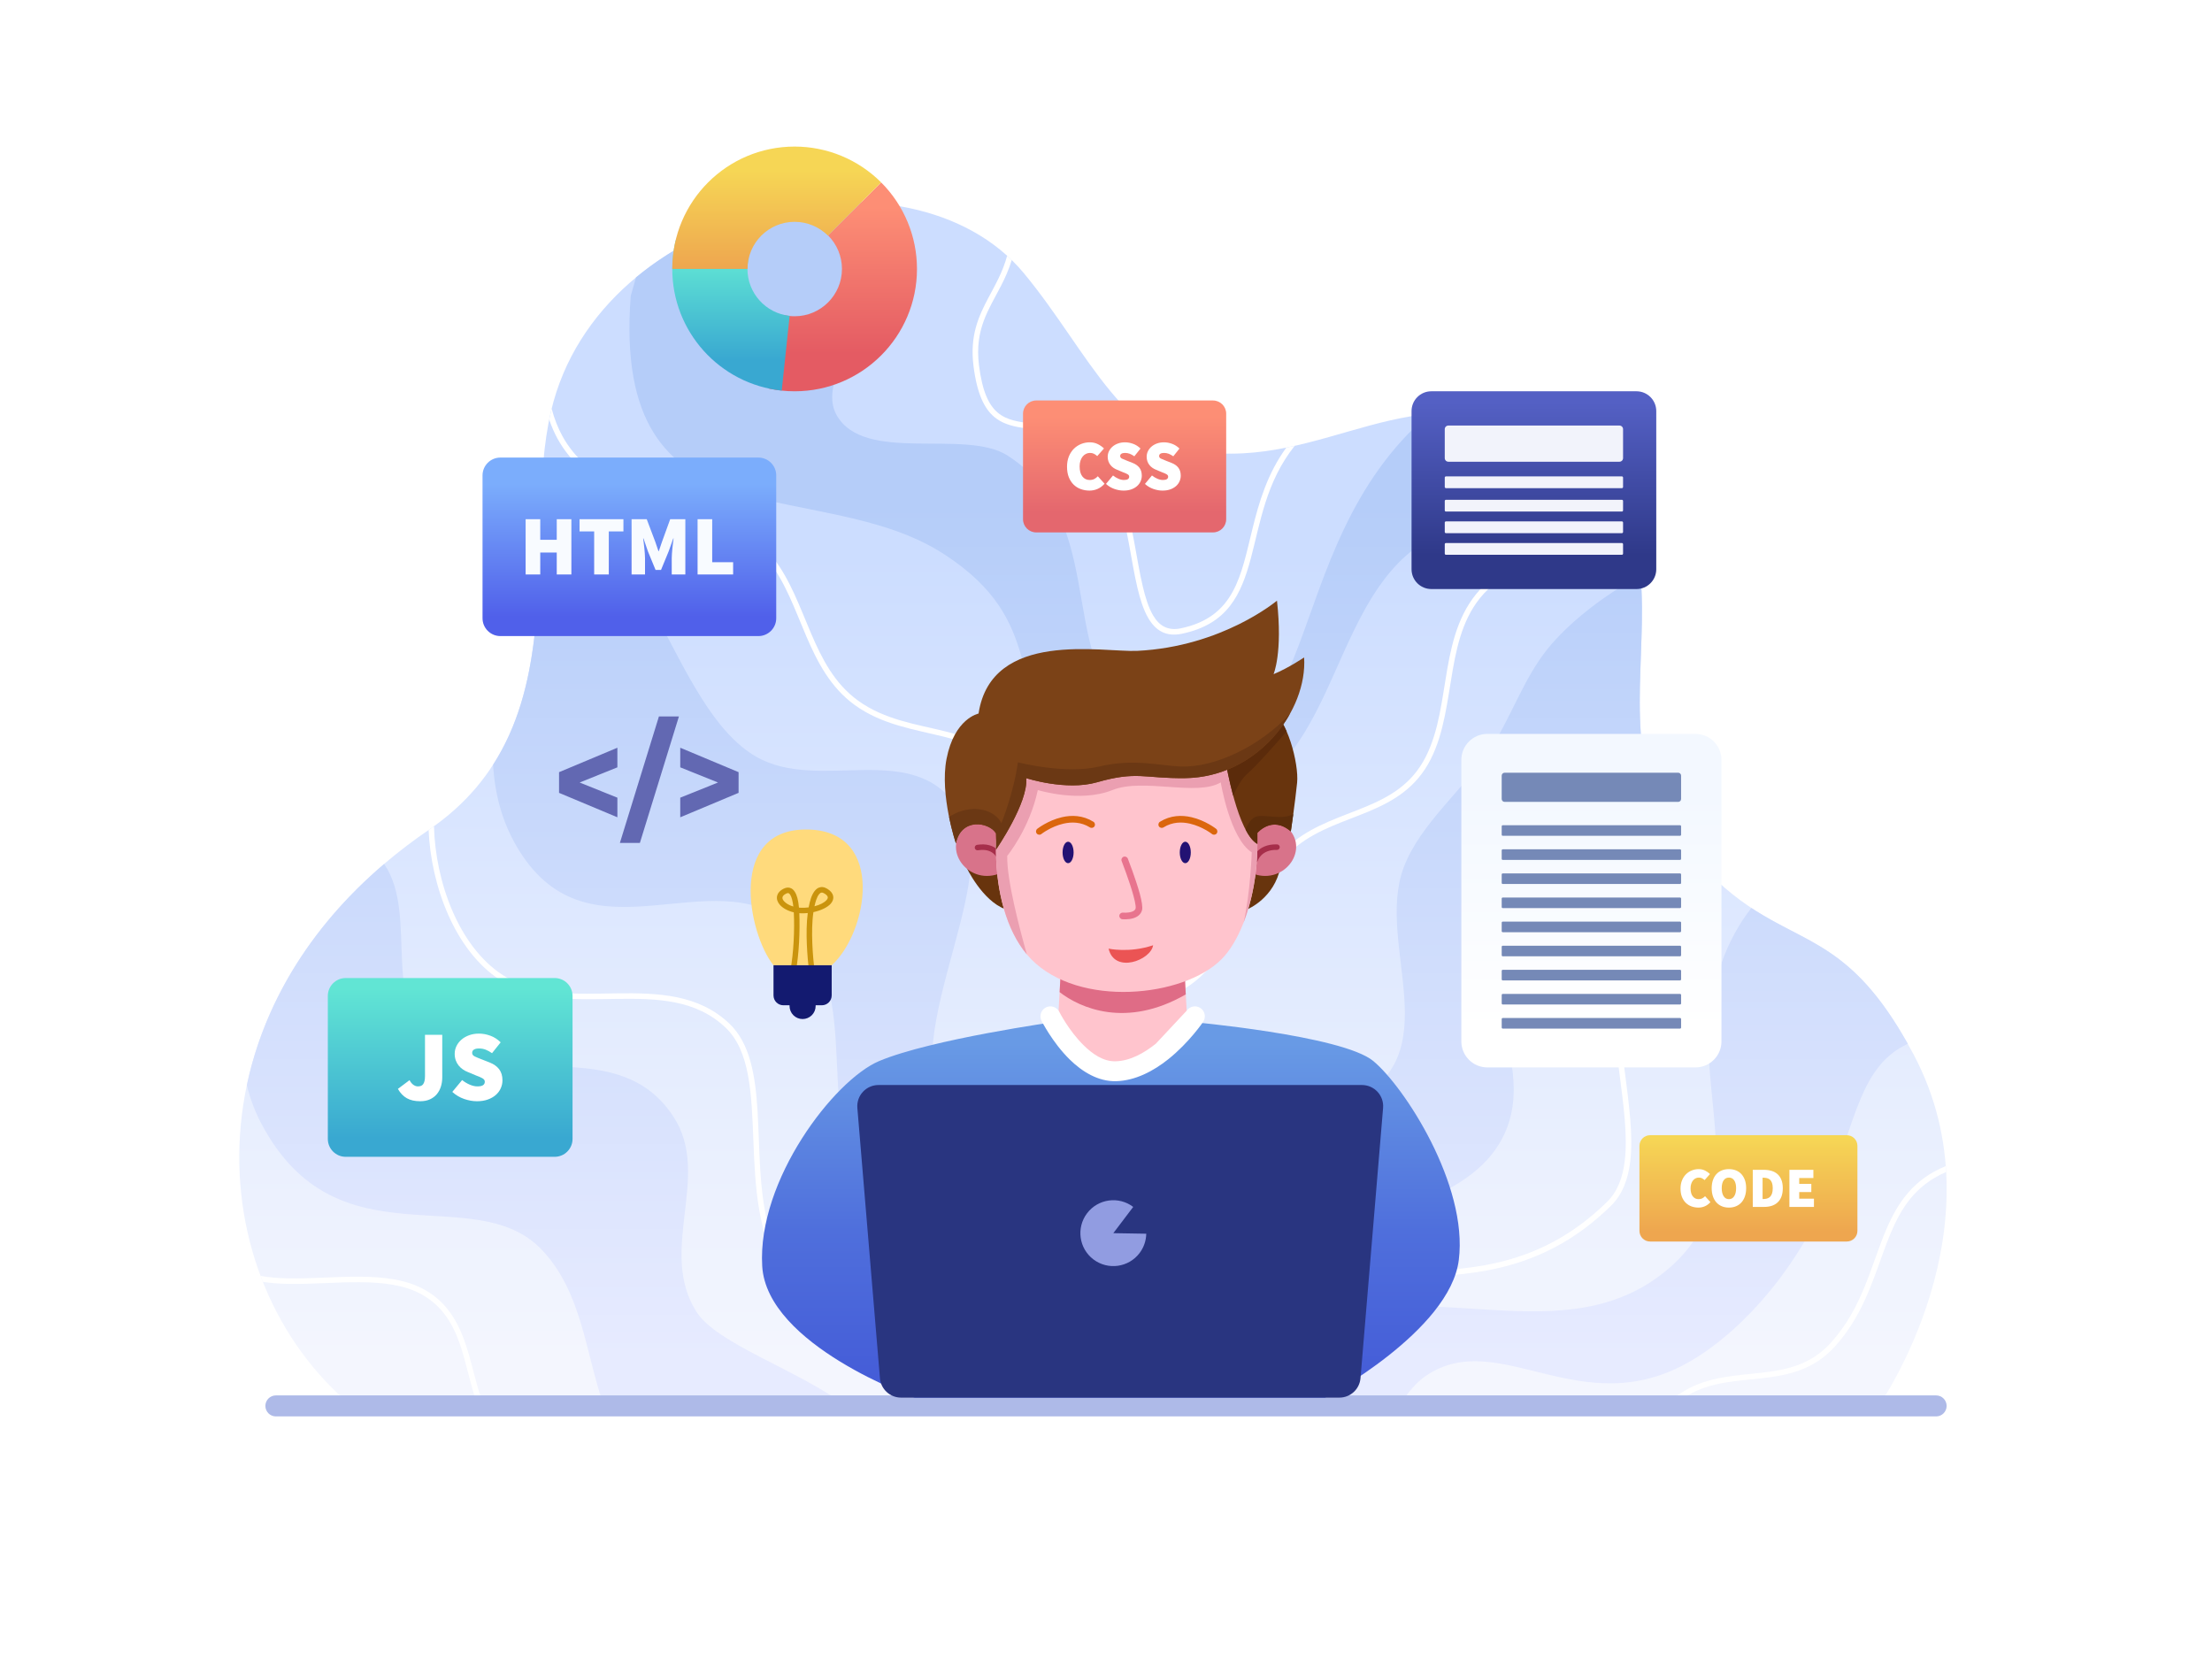
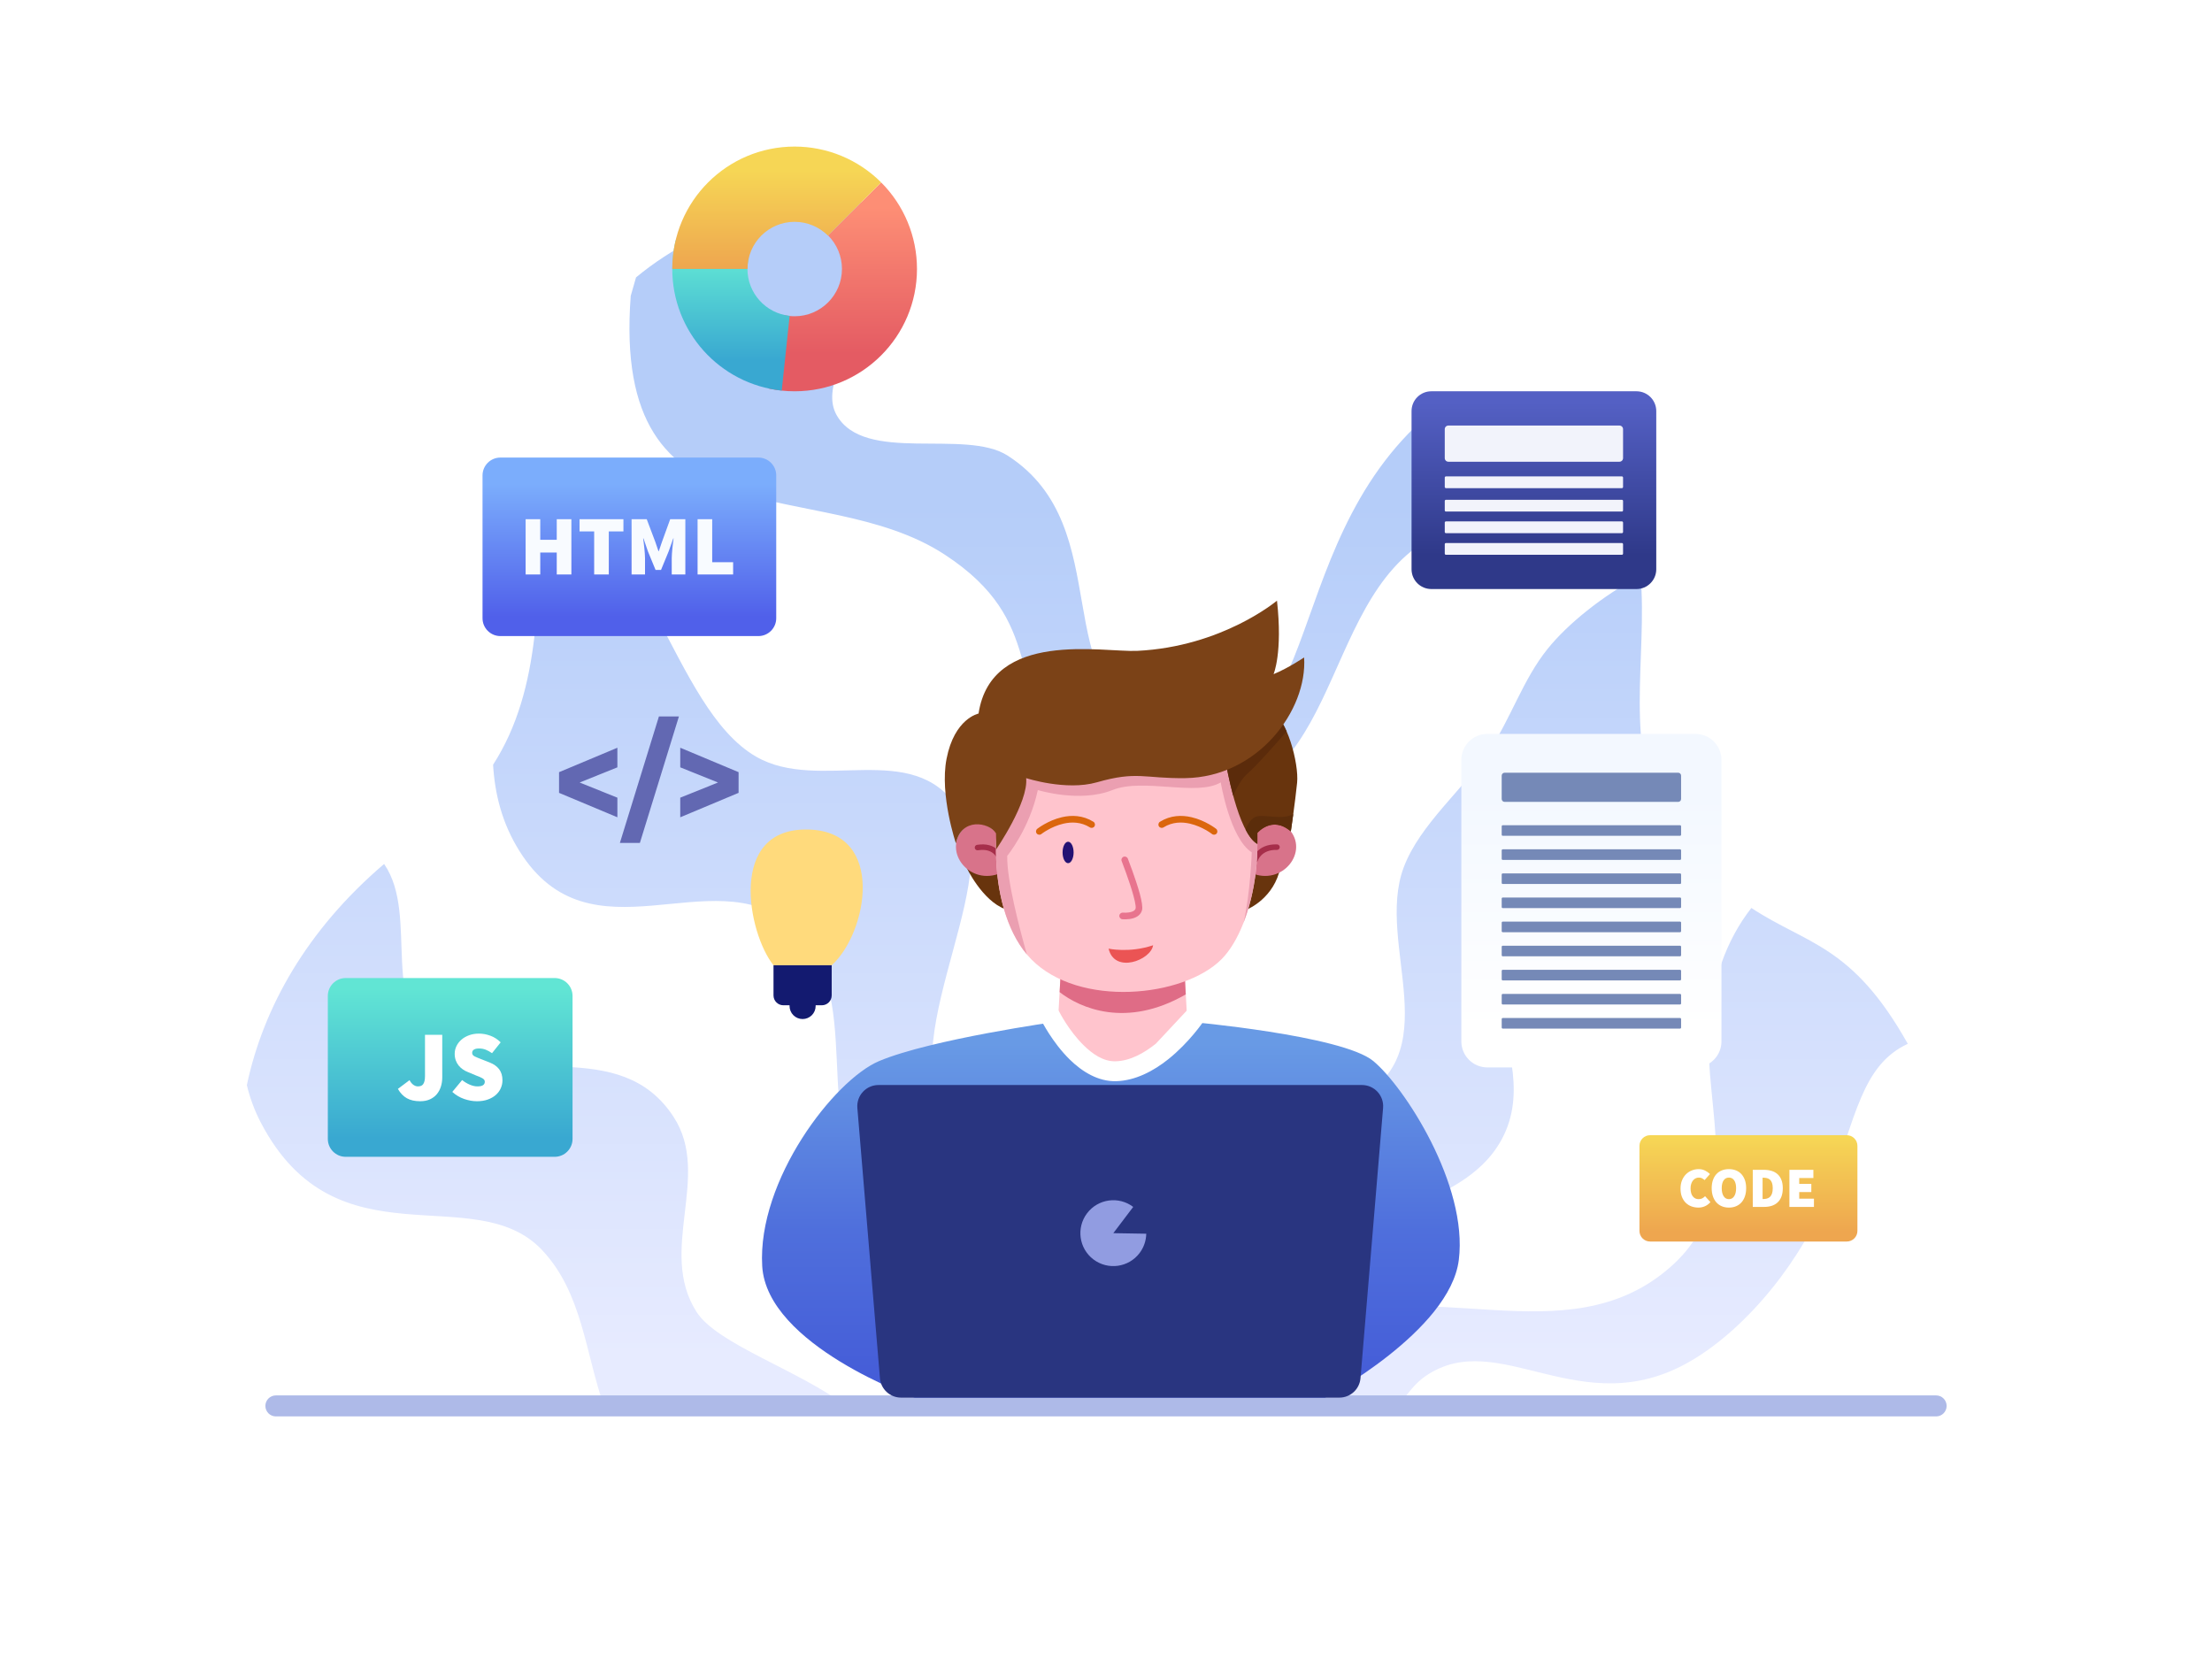
<svg xmlns="http://www.w3.org/2000/svg" xmlns:ns1="http://www.serif.com/" width="100%" height="100%" viewBox="0 0 4000 3000" version="1.1" xml:space="preserve" style="fill-rule:evenodd;clip-rule:evenodd;stroke-linejoin:round;stroke-miterlimit:2;">
  <rect x="0" y="0" width="4000" height="3000" fill="#808080" stroke="none" />
  <rect id="Coding-For-Kids-2" ns1:id="Coding For Kids 2" x="0" y="0" width="4000" height="3000" style="fill:none;" />
  <g id="Coding-For-Kids-21" ns1:id="Coding For Kids 2">
    <rect x="0" y="0" width="4000" height="3000" style="fill:white;" />
    <g id="Back">
-       <path d="M636.15,2542.33l2761.15,0c-0,0 227.987,-325.297 62.83,-636.046c-149.123,-280.579 -254.492,-158.881 -436.412,-406.286c-146.155,-198.767 58.555,-524.13 -178.18,-680.1c-258.017,-169.99 -411.856,10.587 -640.311,0c-172.398,-7.988 -233.993,-181.395 -353.793,-325.915c-204.475,-246.67 -766.679,-125.403 -854.892,249.218c-54.628,231.992 51.091,571.494 -220.227,756.797c-451.964,308.678 -414.082,814.841 -140.165,1042.33Z" style="fill:url(#_Linear1);" />
      <path d="M471.173,2307.24c1.345,3.593 2.73,7.188 4.149,10.765c14.566,2.309 30.017,3.373 46.033,3.68c41.157,0.789 86.073,-3.297 128.772,-3.036c41.771,0.256 81.405,4.612 112.996,22.4c60.236,33.92 71.356,96.962 87.336,156.556c4.099,15.287 8.492,30.358 13.981,44.728l10.708,0c-6.04,-15.12 -10.685,-31.112 -15.031,-47.318c-16.663,-62.142 -29.275,-127.309 -92.088,-162.679c-32.962,-18.561 -74.255,-23.42 -117.841,-23.687c-42.656,-0.26 -87.526,3.826 -128.641,3.038c-17.661,-0.338 -34.626,-1.548 -50.374,-4.447Zm313.609,-813.159c-2.758,1.974 -5.591,3.956 -8.467,5.92l-1.269,0.868c4.326,101.103 47.626,218.09 128.553,270.678c61.173,39.751 137.167,35.765 211.785,34.76c72.28,-0.973 143.284,0.861 196.99,52.256c21.945,21.001 33.455,50.443 40.026,84.741c6.742,35.183 8.24,75.423 9.866,117.182c3.31,84.994 7.334,176.118 54.887,244.736c38.955,56.212 94.233,73.121 151.305,85.707c55.059,12.142 111.807,20.103 155.77,58.599c23.157,20.276 41.835,55.282 61.208,92.805l11.069,0c-20.962,-40.372 -40.886,-78.61 -65.689,-100.329c-45.269,-39.638 -103.511,-48.338 -160.205,-60.841c-54.681,-12.059 -107.916,-27.779 -145.239,-81.637c-55.923,-80.696 -49.645,-193.313 -55.375,-289.002c-3.94,-65.797 -13.656,-123.727 -50.71,-159.186c-55.689,-53.293 -129.088,-56.039 -204.038,-55.03c-72.612,0.978 -146.673,5.537 -206.201,-33.146c-80.183,-52.105 -121.779,-169.583 -124.266,-269.081Zm2300.84,79.873c-46.552,23.252 -88.361,58.22 -122.272,97.731c-29.114,33.922 -41.087,76.714 -44.071,123.46c-2.932,45.918 2.804,95.676 8.998,144.35c7.327,57.585 15.332,113.629 9.784,159.759c-3.58,29.769 -12.814,55.333 -32.035,74.164c-114.303,111.979 -236.398,123.402 -353.913,125.565c-119.764,2.204 -234.845,-4.83 -332.942,70.755c-56.354,43.423 -77.148,110.255 -100.099,172.595l10.63,0c21.731,-59.7 41.812,-123.249 95.573,-164.673c96.304,-74.205 209.447,-66.515 327.022,-68.679c119.823,-2.205 244.179,-14.241 360.727,-128.42c20.797,-20.374 31.092,-47.903 34.966,-80.113c5.632,-46.837 -2.353,-103.748 -9.793,-162.215c-6.112,-48.035 -11.832,-97.136 -8.939,-142.451c2.841,-44.486 13.974,-85.302 41.68,-117.584c33.763,-39.338 75.527,-74.149 122.069,-96.775c-2.445,-2.425 -4.908,-4.916 -7.385,-7.469Zm432.949,534.726c-58.184,23.775 -86.273,65.178 -107.218,113.696c-27.747,64.27 -42.368,141.544 -100.699,205.862c-36.393,40.127 -80.272,48.952 -125.405,54.105c-46.976,5.364 -95.308,6.878 -138.786,32.485c-14.738,8.68 -27.419,17.884 -38.503,27.505l15.741,0c8.355,-6.537 17.577,-12.846 27.837,-18.888c42.216,-24.864 89.232,-25.958 134.846,-31.166c47.457,-5.419 93.41,-15.129 131.677,-57.323c47.478,-52.351 66.721,-113.024 86.927,-168.703c17.666,-48.681 35.992,-93.5 76.196,-124.711c10.94,-8.493 23.497,-15.966 38.092,-22.242c-0.2,-3.529 -0.435,-7.07 -0.705,-10.62Zm-2521,-1369.74c-0.351,1.424 -0.693,2.844 -1.028,4.267c-1.213,5.15 -2.347,10.354 -3.412,15.633c4.223,12.379 9.231,23.755 14.978,34.265c23.093,42.233 58.114,70.592 102.33,93.241c43.48,22.272 95.926,39.025 154.538,58.381c46.957,15.506 92.981,28.826 124.893,69.565c30.597,39.06 47.503,87.931 67.507,134.746c20.531,48.048 44.296,93.929 88.086,125.737c49.74,36.13 108.277,44.165 163.304,57.918c53.18,13.292 103.034,32.086 137.301,89.778c40.691,68.509 29.392,150.987 30.204,221.651c0.508,44.106 5.709,83.732 29.273,113.254c15.85,19.859 39.989,35.286 76.826,44.291c60.201,14.716 105.134,11.001 140.707,-4.2c35.63,-15.227 61.952,-42.043 84.726,-74c44.195,-62.016 74.744,-143.773 137.815,-193.674c38.878,-30.761 85.752,-44.073 129.189,-62.3c44.9,-18.841 86.184,-42.794 112.363,-94.49c24.53,-48.438 30.08,-105.976 39.821,-161.534c9.471,-54.021 22.918,-106.182 63.514,-145.471c45.641,-44.171 105.291,-54.929 167.116,-60.712c34.202,-3.2 69.073,-4.879 102.759,-9.484c-0.632,-3.273 -1.302,-6.513 -2.016,-9.736c-33.32,4.52 -67.837,6.097 -101.675,9.263c-64.122,5.998 -125.801,17.671 -173.138,63.484c-42.172,40.813 -56.571,94.811 -66.41,150.929c-9.569,54.579 -14.795,111.159 -38.892,158.743c-24.951,49.269 -64.519,71.83 -107.312,89.787c-44.255,18.57 -91.913,32.339 -131.523,63.678c-51.226,40.53 -81.555,101.587 -114.558,156.662c-28.836,48.121 -59.675,91.663 -109.788,111.33c-33.324,13.079 -75.105,15.509 -130.323,2.011c-34.159,-8.35 -56.688,-22.4 -71.386,-40.815c-22.259,-27.889 -26.609,-65.465 -27.088,-107.131c-0.832,-72.287 10.019,-156.561 -31.607,-226.643c-35.871,-60.393 -87.803,-80.458 -143.473,-94.372c-53.823,-13.452 -111.2,-20.968 -159.852,-56.308c-42.275,-30.707 -64.947,-75.19 -84.767,-121.576c-20.348,-47.619 -37.707,-97.251 -68.83,-136.982c-33.198,-42.381 -80.782,-56.764 -129.63,-72.895c-58.065,-19.175 -110.041,-35.722 -153.115,-57.785c-42.338,-21.687 -76.002,-48.699 -98.115,-89.139c-7.982,-14.598 -14.458,-30.932 -19.312,-49.367Zm823.657,-276.486c-7.83,29.215 -21.219,52.179 -33.49,75.28c-18.343,34.529 -34.213,69.37 -27.327,124.137c6.373,50.686 19.769,77.229 37.628,92.147c12.123,10.127 26.402,15.017 42.386,18.156c37.144,7.296 84.045,4.715 132.746,46.243c23.713,20.221 38.68,50.405 49.416,84.179c16.519,51.964 22.956,112.389 34.1,159.719c5.093,21.627 11.189,40.577 19.516,54.942c13.33,22.999 32.195,34.831 61.283,28.711c82.399,-17.335 106.935,-70.677 124.612,-137.023c16.744,-62.844 27.199,-137.694 79.109,-202.705c-5.039,1.128 -10.084,2.206 -15.154,3.229c-34.332,47.051 -49.241,98.44 -61.169,146.669c-20.91,84.547 -31.671,159.472 -129.457,180.044c-24.05,5.06 -39.551,-4.925 -50.573,-23.939c-7.908,-13.644 -13.596,-31.679 -18.433,-52.22c-11.197,-47.551 -17.708,-108.25 -34.304,-160.456c-11.34,-35.674 -27.411,-67.401 -52.458,-88.759c-40.59,-34.612 -79.868,-40.117 -113.788,-44.776c-23.841,-3.275 -44.918,-5.903 -61.421,-19.689c-16.554,-13.827 -28.21,-38.738 -34.117,-85.72c-8.241,-65.544 17.986,-101.171 39.821,-143.793c7.348,-14.342 14.256,-29.438 19.365,-46.586c-2.717,-2.648 -5.481,-5.244 -8.291,-7.79Z" style="fill:white;" />
      <path d="M694.586,1562.34c-139.741,119.176 -218.578,259.823 -248.208,399.944c5.597,23.241 13.902,45.949 25.281,67.745c136.944,262.321 386.253,100.843 508.554,230.462c72.712,77.063 78.214,185.821 111.816,281.842l437.932,0c-85.473,-64.552 -232.781,-111.583 -270.168,-169.68c-71.404,-110.957 27.584,-246.084 -41.569,-352.713c-96.6,-148.952 -287.677,-51.616 -418.897,-124.665c-118.574,-66.008 -39.224,-238.244 -104.741,-332.935Zm2472.47,79.548c100.764,66.495 182.225,66.209 282.85,245.658c-83.094,38.791 -93.658,130.515 -145.607,271.48c-41.68,113.098 -142.04,241.266 -247.607,302.511c-198.503,115.164 -346.321,-64.366 -479.093,26.997c-16.981,11.684 -32.579,30.631 -47.482,53.799l-288.665,0c33.533,-63.091 80.127,-117.396 122.923,-139.896c206.468,-108.548 466.681,56.012 656.473,-111.462c136.095,-120.092 60.893,-280.836 69.395,-433.229c4.584,-82.173 31.495,-158.208 76.813,-215.858Zm-2189.03,-732.057c-5.948,158.426 2.81,334.413 -86.386,473.075c3.261,54.07 16.554,106.342 47.725,156.084c128.631,205.267 347.295,13.554 489.604,132.924c146.243,122.671 26.779,363.007 153.953,492.093c43.105,43.753 98.215,67.055 159.318,71.279c129.253,8.937 224.246,-78.443 349.558,-83.824c126.744,-5.443 225.361,73.789 357.148,53.136c84.986,-13.319 199.986,-50.037 253.273,-123.171c116.032,-159.251 -104.685,-353.744 31.115,-502.183c83.6,-91.38 178.257,-86.293 280.11,-94.324c-79.442,-125.999 -33.638,-297.102 -46.888,-444.432c-69.931,37.826 -131.838,87.943 -168.119,133.04c-44.409,55.199 -66.224,125.179 -105.362,183.983c-45.825,68.851 -125.746,133.337 -154.792,211.159c-52.467,140.575 87.541,341.607 -97.036,425.813c-160.102,73.04 -231.897,-54.209 -380.309,-29.913c-102.963,16.856 -180.737,136.76 -294.64,88.951c-193.76,-81.329 27.187,-406.026 -15.874,-550.035c-4.483,-14.994 -10.445,-29.651 -19.026,-42.784c-81.292,-124.41 -249.475,-26.786 -363.63,-92.139c-154.868,-88.66 -196.552,-436.259 -389.742,-458.732Zm172.112,-408.183l-9.557,33.304c-35.374,464.222 339.086,318.48 567.759,467.946c186.168,121.684 108.622,241.779 222.609,371.445c43.843,49.873 111.658,72.879 176.24,78.146c327.829,26.736 267.215,-363.374 481.295,-480.163c104.509,-57.014 244.995,-8.505 347.883,-50.868c-18.59,-38.35 -47.219,-72.827 -90.825,-101.557c-98.846,-65.123 -182.403,-78.795 -260.718,-71.475c-288.15,244.781 -177.775,679.257 -489.642,568.061c-207.201,-73.877 -70.391,-361.752 -272.724,-492.431c-77.215,-49.871 -260.608,15.857 -310.063,-74.346c-49.556,-90.388 166.285,-277.073 96.962,-379.532c-153.896,-21.092 -332.527,26.254 -459.219,131.47Z" style="fill:url(#_Linear2);" />
      <path d="M3520.12,2542.33c0,-10.481 -8.509,-18.99 -18.99,-18.99l-3002.25,-0c-10.481,-0 -18.99,8.509 -18.99,18.99c-0,10.481 8.509,18.991 18.99,18.991l3002.25,-0c10.481,-0 18.99,-8.51 18.99,-18.991Z" style="fill:rgb(174,186,232);" />
    </g>
    <g id="Front">
      <g>
        <g>
          <path d="M1747.17,1567.55c0,0 28.644,61.249 70.696,76.485l438.191,0c-0,0 48.545,-19.583 59.515,-76.485l-568.402,0Z" style="fill:rgb(104,52,13);" />
          <path d="M1921.23,1702l-12.02,216.668c80.584,45.682 161.168,45.682 241.752,-0l-12.02,-216.668l-217.712,-0Z" style="fill:rgb(255,196,205);" />
          <path d="M2144.28,1798.19l-5.336,-96.187l-217.712,-0l-5.107,92.057c36.637,28.522 120.253,66.317 228.155,4.13Z" style="fill:rgb(223,108,134);" />
          <path d="M1810.42,1519.1c-11.293,-24.902 -47.468,-42.364 -68.426,-20.034c-38.058,40.547 11.796,104.23 68.426,79.278l-0,-59.244Z" style="fill:rgb(216,115,138);" />
          <path d="M2262.13,1519.1c11.292,-24.902 47.468,-42.364 68.426,-20.034c38.057,40.547 -11.796,104.23 -68.426,79.278l0,-59.244Z" style="fill:rgb(216,115,138);" />
          <path d="M1815.38,1558.61c-0,-0.002 -1.598,-13.624 -12.657,-23.007c-7.155,-6.07 -18.319,-10.589 -35.848,-7.893c-2.728,0.419 -4.602,2.974 -4.182,5.701c0.419,2.728 2.974,4.602 5.701,4.182c13.574,-2.087 22.319,0.935 27.86,5.636c7.983,6.773 9.197,16.573 9.197,16.573c0.329,2.74 2.82,4.697 5.56,4.368c2.74,-0.328 4.698,-2.82 4.369,-5.56Zm0,0c0,0 0,0 0,0Z" style="fill:rgb(166,46,74);" />
          <path d="M2274.55,1556.25c-0,0 6.168,-20.189 34.487,-19.332c2.759,0.083 5.066,-2.089 5.149,-4.847c0.084,-2.758 -2.088,-5.065 -4.846,-5.149c-37.089,-1.121 -44.416,26.617 -44.416,26.617c-0.748,2.656 0.801,5.42 3.457,6.168c2.657,0.748 5.421,-0.801 6.169,-3.457Z" style="fill:rgb(166,46,74);" />
          <path d="M1838.87,1383.59c-51.968,69.411 -56.562,267.011 25.988,351.089c86.346,87.945 275.231,69.026 343.956,0c61.782,-62.051 91.987,-238.187 33.632,-351.089c-42.278,-81.796 -330.198,-98.006 -403.576,-0Z" style="fill:rgb(255,196,205);" />
          <path d="M1856.95,1725.98c-12.811,-45.068 -36.602,-135.043 -35.568,-178.322c0,-0 40.465,-49.041 55.3,-118.979c0,0 76.401,23.556 134.93,0c55.763,-22.443 152.478,11.925 195.882,-13.846c-0,-0 16.502,101.049 56.063,126.481c-0,-0 -2.504,74.809 -14.783,127.076c31.438,-81 37.227,-200.519 -6.335,-284.8c-42.278,-81.796 -330.198,-98.006 -403.576,-0c-50.248,67.114 -56.206,254.07 18.087,342.39Z" style="fill:rgb(235,159,177);" />
          <path d="M2217.16,1381.19c-0,0 20.927,125.22 56.57,144.899l0,-19.88c0,-0 26.5,-32.071 60.491,-2.731c0,-0 7.899,-53.381 11.374,-88.043c3.476,-34.662 -18.785,-119.081 -47.856,-129.144c-29.072,-10.063 -80.579,94.899 -80.579,94.899Z" style="fill:rgb(104,52,13);" />
          <path d="M2269.77,1299.96c-25.835,26.68 -52.603,81.228 -52.603,81.228c-0,0 4.495,26.901 12.87,57.728c5.103,-11.945 14.492,-30.68 26.672,-40.799c13.791,-11.456 51.069,-53.712 69.977,-75.442c-2.556,-5.828 -5.313,-11.256 -8.239,-16.069c-14.39,-2.135 -33.924,-4.929 -48.677,-6.646Z" style="fill:rgb(91,43,11);" />
          <path d="M2338.64,1472.25c-2.421,17.775 -4.411,31.222 -4.411,31.222c-33.991,-29.34 -60.491,2.731 -60.491,2.731l0,19.88c-7.859,-4.339 -15.003,-13.81 -21.368,-25.946c3.994,-10.029 10.878,-22.036 21.368,-24.011c16.4,-3.089 44.715,6.743 64.902,-3.876Z" style="fill:rgb(91,45,11);" />
          <path d="M1801.09,1536.38c0,0 58.927,-85.453 54.544,-129.284c0,0 72.091,23.545 128.02,7.526c73.123,-20.944 85.322,-6.528 159.77,-7.526c130.961,-1.755 221.126,-122.551 214.836,-218.291c0,-0 -27.75,18.938 -55.253,30.292c-0,-0 16.738,-38.53 6.177,-132.954c-0,-0 -98.619,83.335 -252.834,90.82c-61.689,2.994 -263.648,-39.247 -286.814,113.378c0,0 -43.682,8.584 -57.898,81.959c-12.664,65.371 17.018,152.88 17.018,152.88c9.601,-47.26 59.74,-38.642 72.434,-18.202c0.37,3.528 0.535,20.292 0,29.402Z" style="fill:rgb(123,66,23);" />
-           <path d="M2332.74,1290.71c-35.106,62.901 -103.437,115.232 -189.308,116.383c-74.448,0.998 -86.647,-13.418 -159.77,7.526c-55.929,16.019 -128.02,-7.526 -128.02,-7.526c4.383,43.831 -54.544,129.284 -54.544,129.284c0.535,-9.11 0.37,-25.874 0,-29.402c-12.694,-20.44 -62.833,-29.058 -72.434,18.202c-0,-0 -6.765,-19.944 -12.458,-47.904c6.497,-4.388 17.026,-10.011 31.291,-12.866c29.709,-5.946 55.32,6.692 63.195,24.306c0,0 21.702,-51.997 30.021,-110.23c0,-0 85.833,22.377 147.435,7.595c61.601,-14.781 108.441,-1.462 146.849,0c62.658,2.386 144.584,-37.561 197.743,-95.368Z" style="fill:rgb(107,56,20);" />
          <path d="M2028.32,1557.08c-0,-0 14.114,36.098 21.363,62.771c1.796,6.608 3.17,12.612 3.749,17.273c0.291,2.342 0.448,4.231 0.139,5.505c-0.9,3.709 -4.335,5.323 -7.764,6.356c-7.1,2.138 -15.138,1.335 -15.138,1.335c-3.296,-0.321 -6.233,2.094 -6.554,5.39c-0.321,3.295 2.093,6.232 5.389,6.554c0,-0 10.493,1.003 19.764,-1.789c7.49,-2.256 14,-6.915 15.965,-15.019c1.195,-4.931 -0.476,-15.898 -3.97,-28.752c-7.39,-27.191 -21.766,-63.993 -21.766,-63.993c-1.206,-3.084 -4.689,-4.609 -7.773,-3.404c-3.084,1.206 -4.61,4.688 -3.404,7.773Z" style="fill:rgb(232,116,142);" />
          <path d="M2004.69,1715.41c-0,-0 37.167,8.444 80.505,-6.083c-4.013,26.952 -69.813,52.111 -80.505,6.083Z" style="fill:rgb(235,84,84);" />
          <path d="M1883.13,1508.19c-0,-0 17.185,-13.523 39.917,-18.756c14.667,-3.376 31.739,-3.282 47.852,6.754c2.811,1.751 6.515,0.891 8.265,-1.92c1.751,-2.811 0.891,-6.514 -1.92,-8.265c-19.168,-11.939 -39.442,-12.279 -56.889,-8.263c-25.439,5.856 -44.654,21.026 -44.654,21.026c-2.601,2.05 -3.048,5.826 -0.998,8.426c2.05,2.601 5.826,3.048 8.427,0.998Z" style="fill:rgb(219,102,13);" />
          <path d="M2199.13,1498.76c0,-0 -19.214,-15.17 -44.654,-21.026c-17.447,-4.016 -37.721,-3.676 -56.888,8.263c-2.811,1.751 -3.672,5.454 -1.921,8.265c1.751,2.811 5.454,3.671 8.265,1.92c16.114,-10.036 33.185,-10.13 47.853,-6.754c22.732,5.233 39.917,18.756 39.917,18.756c2.6,2.05 6.376,1.603 8.426,-0.998c2.05,-2.6 1.603,-6.376 -0.998,-8.426Z" style="fill:rgb(219,102,13);" />
          <ellipse cx="1931.45" cy="1541.51" rx="9.976" ry="19.399" style="fill:rgb(35,18,115);" />
-           <ellipse cx="2143.37" cy="1541.51" rx="9.976" ry="19.399" style="fill:rgb(35,18,115);" />
        </g>
        <path d="M1911.01,1847.47c0,0 55.285,89.792 109.472,85.097c54.187,-4.696 128.691,-85.097 128.691,-85.097c0,0 278.02,24.7 334.165,71.203c56.146,46.502 171.555,224.075 154.652,359.684c-16.033,128.627 -241.678,248.976 -241.678,248.976l-742.413,0c-0,0 -267.237,-94.326 -275.585,-237.831c-9.023,-155.113 130.071,-336.629 211.596,-370.829c94.197,-39.517 321.1,-71.203 321.1,-71.203Z" style="fill:url(#_Linear3);" />
        <path d="M1883.39,1845.87c0.004,0.008 19.514,39.032 50.819,69.862c22.912,22.565 52.023,40.199 83.932,39.41c34.767,-0.86 67.737,-18.348 94.49,-39.718c37.863,-30.244 63.028,-67.523 63.028,-67.523c5.564,-8.23 3.399,-19.429 -4.832,-24.993c-8.23,-5.564 -19.429,-3.399 -24.993,4.831l-55.671,59.557c-20.768,16.589 -45.923,31.19 -72.912,31.857c-22.259,0.55 -41.798,-13.329 -57.781,-29.07c-27.03,-26.62 -43.881,-60.313 -43.881,-60.313c-4.443,-8.885 -15.264,-12.492 -24.149,-8.049c-8.886,4.443 -12.493,15.264 -8.05,24.149Zm0,0c0,0 0,0 0,0Z" style="fill:white;" />
        <path d="M2501.06,2003.54c0.892,-10.67 -2.726,-21.226 -9.975,-29.107c-7.249,-7.88 -17.467,-12.365 -28.175,-12.365c-157.598,0 -716.796,0 -874.394,0c-10.707,0 -20.926,4.485 -28.175,12.365c-7.249,7.881 -10.867,18.437 -9.975,29.107c8.921,106.719 32.55,389.395 40.851,488.7c1.659,19.838 18.244,35.094 38.15,35.094c139.58,0 653.112,0 792.692,0c19.907,0 36.492,-15.256 38.15,-35.094c8.301,-99.305 31.93,-381.981 40.851,-488.7Z" style="fill:rgb(41,53,128);" />
        <path d="M2049.2,2182.47c-26.222,-19.863 -63.582,-14.708 -83.445,11.514c-19.85,26.204 -14.691,63.595 11.513,83.445c26.205,19.85 63.595,14.691 83.445,-11.514c7.633,-10.076 11.862,-22.318 12.076,-34.957l-59.555,-1.008l35.966,-47.48Z" style="fill:rgb(145,156,225);" />
      </g>
      <path d="M2995.05,743.328c-0,-19.736 -16.024,-35.76 -35.76,-35.76l-371.002,-0c-19.737,-0 -35.761,16.024 -35.761,35.76l0,286.083c0,19.737 16.024,35.76 35.761,35.76l371.002,0c19.736,0 35.76,-16.023 35.76,-35.76l-0,-286.083Z" style="fill:url(#_Linear4);" />
      <path d="M2935.01,984.074c-0,-1.174 -0.953,-2.127 -2.127,-2.127l-318.181,0c-1.173,0 -2.126,0.953 -2.126,2.127l-0,17.016c-0,1.174 0.953,2.127 2.126,2.127l318.181,-0c1.174,-0 2.127,-0.953 2.127,-2.127l-0,-17.016Zm-0,-39.09c-0,-1.174 -0.953,-2.127 -2.127,-2.127l-318.181,0c-1.173,0 -2.126,0.953 -2.126,2.127l-0,17.015c-0,1.174 0.953,2.127 2.126,2.127l318.181,0c1.174,0 2.127,-0.953 2.127,-2.127l-0,-17.015Zm-0,-39.09c-0,-1.174 -0.953,-2.127 -2.127,-2.127l-318.181,-0c-1.173,-0 -2.126,0.953 -2.126,2.127l-0,17.015c-0,1.174 0.953,2.127 2.126,2.127l318.181,0c1.174,0 2.127,-0.953 2.127,-2.127l-0,-17.015Zm-0,-42.304c-0,-1.174 -0.953,-2.127 -2.127,-2.127l-318.181,0c-1.173,0 -2.126,0.953 -2.126,2.127l-0,17.016c-0,1.174 0.953,2.127 2.126,2.127l318.181,-0c1.174,-0 2.127,-0.953 2.127,-2.127l-0,-17.016Zm-0,-87.527c-0,-3.61 -2.931,-6.541 -6.541,-6.541l-309.352,0c-3.611,0 -6.541,2.931 -6.541,6.541l-0,52.328c-0,3.61 2.93,6.541 6.541,6.541l309.352,0c3.61,0 6.541,-2.931 6.541,-6.541l-0,-52.328Z" style="fill:rgb(242,243,251);" />
      <path d="M3112.95,1374.15c0,-25.961 -21.077,-47.038 -47.038,-47.038l-376.307,-0c-25.962,-0 -47.039,21.077 -47.039,47.038l0,509.05c0,25.961 21.077,47.038 47.039,47.038l376.307,0c25.961,0 47.038,-21.077 47.038,-47.038l0,-509.05Z" style="fill:url(#_Linear5);" />
      <path d="M3039.97,1842.8c-0,-1.057 -0.858,-1.915 -1.915,-1.915l-320.583,-0c-1.057,-0 -1.915,0.858 -1.915,1.915l-0,15.32c-0,1.057 0.858,1.916 1.915,1.916l320.583,-0c1.057,-0 1.915,-0.859 1.915,-1.916l-0,-15.32Zm-0,-43.579c-0,-1.057 -0.858,-1.915 -1.915,-1.915l-320.583,0c-1.057,0 -1.915,0.858 -1.915,1.915l-0,15.321c-0,1.057 0.858,1.915 1.915,1.915l320.583,-0c1.057,-0 1.915,-0.858 1.915,-1.915l-0,-15.321Zm-0,-43.578c-0,-1.057 -0.858,-1.916 -1.915,-1.916l-320.583,0c-1.057,0 -1.915,0.859 -1.915,1.916l-0,15.32c-0,1.057 0.858,1.915 1.915,1.915l320.583,0c1.057,0 1.915,-0.858 1.915,-1.915l-0,-15.32Zm-0,-43.579c-0,-1.057 -0.858,-1.915 -1.915,-1.915l-320.583,-0c-1.057,-0 -1.915,0.858 -1.915,1.915l-0,15.32c-0,1.057 0.858,1.915 1.915,1.915l320.583,0c1.057,0 1.915,-0.858 1.915,-1.915l-0,-15.32Zm-0,-43.579c-0,-1.057 -0.858,-1.915 -1.915,-1.915l-320.583,0c-1.057,0 -1.915,0.858 -1.915,1.915l-0,15.321c-0,1.057 0.858,1.915 1.915,1.915l320.583,-0c1.057,-0 1.915,-0.858 1.915,-1.915l-0,-15.321Zm-0,-43.579c-0,-1.057 -0.858,-1.915 -1.915,-1.915l-320.583,0c-1.057,0 -1.915,0.858 -1.915,1.915l-0,15.321c-0,1.057 0.858,1.915 1.915,1.915l320.583,0c1.057,0 1.915,-0.858 1.915,-1.915l-0,-15.321Zm-0,-43.578c-0,-1.057 -0.858,-1.915 -1.915,-1.915l-320.583,-0c-1.057,-0 -1.915,0.858 -1.915,1.915l-0,15.32c-0,1.057 0.858,1.915 1.915,1.915l320.583,0c1.057,0 1.915,-0.858 1.915,-1.915l-0,-15.32Zm-0,-43.579c-0,-1.057 -0.858,-1.915 -1.915,-1.915l-320.583,-0c-1.057,-0 -1.915,0.858 -1.915,1.915l-0,15.321c-0,1.057 0.858,1.915 1.915,1.915l320.583,-0c1.057,-0 1.915,-0.858 1.915,-1.915l-0,-15.321Zm-0,-43.579c-0,-1.057 -0.858,-1.915 -1.915,-1.915l-320.583,0c-1.057,0 -1.915,0.858 -1.915,1.915l-0,15.321c-0,1.057 0.858,1.915 1.915,1.915l320.583,0c1.057,0 1.915,-0.858 1.915,-1.915l-0,-15.321Zm-0,-91.576c-0,-2.912 -2.364,-5.276 -5.276,-5.276l-313.862,0c-2.911,0 -5.275,2.364 -5.275,5.276l-0,42.204c-0,2.911 2.364,5.275 5.275,5.275l313.862,0c2.912,0 5.276,-2.364 5.276,-5.275l-0,-42.204Z" style="fill:rgb(117,137,183);" />
      <path d="M1035.34,1800.93c-0,-17.842 -14.486,-32.328 -32.328,-32.328l-377.867,-0c-17.842,-0 -32.328,14.486 -32.328,32.328l0,258.623c0,17.842 14.486,32.328 32.328,32.328l377.867,-0c17.842,-0 32.328,-14.486 32.328,-32.328l-0,-258.623Z" style="fill:url(#_Linear6);" />
      <path d="M740.588,1953.28c2.057,3.871 4.415,6.713 7.077,8.528c2.661,1.814 5.262,2.721 7.802,2.721c2.056,0 3.901,-0.272 5.534,-0.816c1.633,-0.544 2.994,-1.542 4.082,-2.994c1.089,-1.452 1.936,-3.387 2.541,-5.806c0.604,-2.419 0.907,-5.504 0.907,-9.254l-0,-74.392l31.208,-0l0,76.932c0,5.928 -0.816,11.492 -2.449,16.693c-1.633,5.202 -4.083,9.768 -7.349,13.699c-3.266,3.932 -7.409,7.046 -12.429,9.345c-5.02,2.298 -10.917,3.447 -17.691,3.447c-9.677,0 -17.721,-1.814 -24.132,-5.443c-6.411,-3.629 -11.794,-9.254 -16.148,-16.874l21.047,-15.786Zm95.077,-0.182c4.234,3.387 8.801,6.139 13.7,8.256c4.899,2.117 9.525,3.175 13.88,3.175c4.718,0 8.135,-0.725 10.252,-2.177c2.117,-1.452 3.175,-3.508 3.175,-6.169c-0,-1.452 -0.363,-2.661 -1.089,-3.629c-0.725,-0.968 -1.784,-1.875 -3.175,-2.722c-1.391,-0.846 -3.054,-1.663 -4.99,-2.449c-1.935,-0.786 -4.173,-1.663 -6.713,-2.631l-14.697,-6.169c-3.145,-1.21 -6.169,-2.813 -9.072,-4.809c-2.904,-1.995 -5.444,-4.354 -7.621,-7.076c-2.177,-2.722 -3.901,-5.836 -5.171,-9.344c-1.27,-3.508 -1.905,-7.379 -1.905,-11.613c-0,-5.08 1.088,-9.828 3.266,-14.243c2.177,-4.415 5.201,-8.286 9.072,-11.613c3.871,-3.326 8.497,-5.957 13.88,-7.892c5.383,-1.936 11.28,-2.904 17.691,-2.904c6.774,0 13.639,1.271 20.594,3.811c6.956,2.54 13.155,6.532 18.598,11.975l-15.604,19.596c-3.992,-2.782 -7.832,-4.899 -11.522,-6.35c-3.689,-1.452 -7.711,-2.178 -12.066,-2.178c-3.871,0 -6.895,0.666 -9.072,1.996c-2.177,1.331 -3.266,3.327 -3.266,5.988c-0,2.782 1.542,4.929 4.627,6.441c3.084,1.512 7.348,3.296 12.792,5.353l14.334,5.625c7.379,2.903 13.064,6.955 17.056,12.156c3.991,5.202 5.987,11.915 5.987,20.141c0,4.959 -1.028,9.737 -3.084,14.334c-2.057,4.596 -5.051,8.618 -8.982,12.066c-3.931,3.447 -8.739,6.199 -14.425,8.256c-5.685,2.056 -12.217,3.084 -19.596,3.084c-7.499,0 -15.211,-1.361 -23.134,-4.082c-7.923,-2.722 -15.09,-6.986 -21.501,-12.792l17.781,-21.411Z" style="fill:white;fill-rule:nonzero;" />
      <path d="M1403.67,859.7c0,-17.816 -14.464,-32.281 -32.281,-32.281l-466.542,-0c-17.817,-0 -32.281,14.465 -32.281,32.281l-0,258.248c-0,17.816 14.464,32.281 32.281,32.281l466.542,-0c17.817,-0 32.281,-14.465 32.281,-32.281l0,-258.248Z" style="fill:url(#_Linear7);" />
      <path d="M950.501,938.844l26.451,-0l-0,37.216l29.834,-0l-0,-37.216l26.451,-0l-0,99.96l-26.451,-0l-0,-39.677l-29.834,0l-0,39.677l-26.451,-0l-0,-99.96Zm310.953,-0l26.451,-0l-0,77.815l37.831,-0l-0,22.145l-64.282,-0l-0,-99.96Zm-187.003,22.145l-26.451,-0l0,-22.145l79.353,-0l0,22.145l-26.451,-0l0,77.815l-26.451,-0l0,-77.815Zm67.666,-22.145l27.373,-0l15.686,41.522l5.537,16.301l0.615,-0l5.536,-16.301l15.071,-41.522l27.374,-0l-0,99.96l-24.606,-0l-0,-29.527c-0,-2.563 0.128,-5.382 0.384,-8.458c0.257,-3.076 0.539,-6.228 0.846,-9.458c0.308,-3.229 0.667,-6.382 1.077,-9.458c0.41,-3.075 0.769,-5.843 1.076,-8.304l-0.615,0l-8.304,23.375l-13.841,33.679l-9.842,0l-13.841,-33.679l-7.997,-23.375l-0.615,0c0.308,2.461 0.667,5.229 1.077,8.304c0.41,3.076 0.769,6.229 1.076,9.458c0.308,3.23 0.59,6.382 0.846,9.458c0.256,3.076 0.385,5.895 0.385,8.458l-0,29.527l-24.298,-0l-0,-99.96Z" style="fill:rgb(248,251,255);fill-rule:nonzero;" />
-       <path d="M2217.34,748.071c-0,-13.166 -10.689,-23.855 -23.855,-23.855l-319.675,0c-13.166,0 -23.855,10.689 -23.855,23.855l0,190.841c0,13.166 10.689,23.855 23.855,23.855l319.675,-0c13.166,-0 23.855,-10.689 23.855,-23.855l-0,-190.841Z" style="fill:url(#_Linear8);" />
      <path d="M1929.52,844.139c0,-7.08 1.123,-13.361 3.367,-18.843c2.245,-5.483 5.267,-10.102 9.066,-13.857c3.799,-3.756 8.18,-6.627 13.145,-8.613c4.964,-1.985 10.166,-2.978 15.605,-2.978c5.353,-0 10.21,1.101 14.57,3.302c4.36,2.202 8.051,4.813 11.073,7.835l-12.174,13.728c-2.072,-1.813 -4.101,-3.216 -6.087,-4.209c-1.986,-0.993 -4.36,-1.489 -7.123,-1.489c-2.503,-0 -4.899,0.561 -7.187,1.683c-2.288,1.123 -4.274,2.72 -5.958,4.792c-1.683,2.072 -3.021,4.619 -4.014,7.641c-0.993,3.022 -1.49,6.432 -1.49,10.231c0,7.943 1.662,14.03 4.986,18.26c3.324,4.231 7.706,6.346 13.145,6.346c3.281,0 6.109,-0.626 8.483,-1.878c2.374,-1.252 4.468,-2.87 6.281,-4.856l12.174,13.468c-3.627,4.145 -7.771,7.253 -12.433,9.325c-4.662,2.072 -9.583,3.108 -14.764,3.108c-5.525,0 -10.749,-0.885 -15.67,-2.655c-4.921,-1.77 -9.238,-4.446 -12.951,-8.029c-3.712,-3.583 -6.648,-8.073 -8.806,-13.469c-2.158,-5.396 -3.238,-11.677 -3.238,-18.843Zm153.595,15.67c3.022,2.418 6.281,4.382 9.778,5.893c3.496,1.511 6.799,2.266 9.907,2.266c3.367,0 5.806,-0.518 7.317,-1.554c1.511,-1.036 2.266,-2.504 2.266,-4.403c0,-1.036 -0.259,-1.9 -0.777,-2.59c-0.518,-0.691 -1.273,-1.339 -2.266,-1.943c-0.993,-0.604 -2.18,-1.187 -3.561,-1.748c-1.382,-0.561 -2.979,-1.187 -4.792,-1.878l-10.49,-4.403c-2.245,-0.864 -4.403,-2.008 -6.476,-3.432c-2.072,-1.425 -3.885,-3.108 -5.439,-5.051c-1.554,-1.943 -2.784,-4.166 -3.691,-6.67c-0.906,-2.503 -1.36,-5.266 -1.36,-8.288c0,-3.626 0.778,-7.015 2.332,-10.166c1.554,-3.152 3.712,-5.914 6.475,-8.289c2.763,-2.374 6.065,-4.252 9.907,-5.633c3.842,-1.382 8.051,-2.072 12.627,-2.072c4.835,-0 9.735,0.906 14.699,2.719c4.964,1.813 9.389,4.663 13.274,8.548l-11.137,13.986c-2.849,-1.985 -5.59,-3.496 -8.224,-4.532c-2.633,-1.036 -5.504,-1.554 -8.612,-1.554c-2.763,-0 -4.921,0.475 -6.475,1.424c-1.554,0.95 -2.331,2.375 -2.331,4.274c-0,1.986 1.1,3.518 3.302,4.597c2.202,1.08 5.245,2.353 9.13,3.821l10.231,4.015c5.267,2.072 9.325,4.964 12.174,8.676c2.849,3.713 4.274,8.505 4.274,14.376c-0,3.54 -0.734,6.95 -2.202,10.231c-1.468,3.281 -3.605,6.151 -6.411,8.612c-2.806,2.461 -6.238,4.425 -10.295,5.892c-4.058,1.468 -8.72,2.202 -13.987,2.202c-5.353,0 -10.857,-0.971 -16.512,-2.914c-5.655,-1.942 -10.771,-4.986 -15.347,-9.13l12.692,-15.282Zm-70.452,0c3.022,2.418 6.281,4.382 9.778,5.893c3.497,1.511 6.799,2.266 9.907,2.266c3.368,0 5.807,-0.518 7.318,-1.554c1.51,-1.036 2.266,-2.504 2.266,-4.403c-0,-1.036 -0.259,-1.9 -0.777,-2.59c-0.518,-0.691 -1.274,-1.339 -2.267,-1.943c-0.992,-0.604 -2.18,-1.187 -3.561,-1.748c-1.381,-0.561 -2.979,-1.187 -4.792,-1.878l-10.49,-4.403c-2.244,-0.864 -4.403,-2.008 -6.475,-3.432c-2.072,-1.425 -3.885,-3.108 -5.439,-5.051c-1.554,-1.943 -2.785,-4.166 -3.691,-6.67c-0.907,-2.503 -1.36,-5.266 -1.36,-8.288c-0,-3.626 0.777,-7.015 2.331,-10.166c1.554,-3.152 3.713,-5.914 6.475,-8.289c2.763,-2.374 6.066,-4.252 9.908,-5.633c3.842,-1.382 8.051,-2.072 12.627,-2.072c4.834,-0 9.734,0.906 14.699,2.719c4.964,1.813 9.389,4.663 13.274,8.548l-11.138,13.986c-2.849,-1.985 -5.59,-3.496 -8.223,-4.532c-2.634,-1.036 -5.504,-1.554 -8.612,-1.554c-2.763,-0 -4.922,0.475 -6.476,1.424c-1.554,0.95 -2.331,2.375 -2.331,4.274c0,1.986 1.101,3.518 3.302,4.597c2.202,1.08 5.246,2.353 9.131,3.821l10.231,4.015c5.266,2.072 9.324,4.964 12.173,8.676c2.849,3.713 4.274,8.505 4.274,14.376c0,3.54 -0.734,6.95 -2.202,10.231c-1.467,3.281 -3.604,6.151 -6.41,8.612c-2.806,2.461 -6.238,4.425 -10.296,5.892c-4.058,1.468 -8.72,2.202 -13.987,2.202c-5.353,0 -10.857,-0.971 -16.512,-2.914c-5.655,-1.942 -10.77,-4.986 -15.346,-9.13l12.691,-15.282Z" style="fill:white;fill-rule:nonzero;" />
      <path d="M3358.8,2072.03c-0,-10.612 -8.616,-19.228 -19.228,-19.228l-355.682,0c-10.612,0 -19.228,8.616 -19.228,19.228l0,153.819c0,10.612 8.616,19.227 19.228,19.227l355.682,0c10.612,0 19.228,-8.615 19.228,-19.227l-0,-153.819Z" style="fill:url(#_Linear9);" />
      <path d="M3038.93,2149.45c0,-5.641 0.895,-10.646 2.683,-15.014c1.789,-4.369 4.197,-8.049 7.224,-11.042c3.027,-2.992 6.518,-5.28 10.474,-6.862c3.956,-1.582 8.1,-2.373 12.435,-2.373c4.265,-0 8.135,0.877 11.609,2.631c3.474,1.754 6.415,3.835 8.823,6.243l-9.7,10.938c-1.652,-1.444 -3.268,-2.562 -4.85,-3.353c-1.583,-0.791 -3.475,-1.187 -5.676,-1.187c-1.995,0 -3.904,0.447 -5.727,1.342c-1.823,0.894 -3.406,2.167 -4.747,3.818c-1.342,1.651 -2.408,3.68 -3.199,6.088c-0.791,2.408 -1.187,5.125 -1.187,8.152c0,6.329 1.325,11.179 3.973,14.55c2.649,3.371 6.14,5.057 10.474,5.057c2.614,-0 4.867,-0.499 6.759,-1.497c1.892,-0.997 3.56,-2.287 5.005,-3.869l9.7,10.732c-2.889,3.302 -6.191,5.778 -9.906,7.429c-3.715,1.652 -7.637,2.477 -11.764,2.477c-4.403,0 -8.565,-0.705 -12.486,-2.115c-3.922,-1.411 -7.361,-3.543 -10.32,-6.398c-2.958,-2.855 -5.297,-6.433 -7.017,-10.732c-1.72,-4.3 -2.58,-9.305 -2.58,-15.015Zm87.507,34.26c-4.678,0 -8.926,-0.791 -12.744,-2.373c-3.818,-1.583 -7.086,-3.87 -9.803,-6.863c-2.718,-2.992 -4.833,-6.673 -6.346,-11.041c-1.514,-4.369 -2.271,-9.305 -2.271,-14.808c0,-5.504 0.757,-10.405 2.271,-14.705c1.513,-4.3 3.628,-7.912 6.346,-10.835c2.717,-2.924 5.985,-5.143 9.803,-6.656c3.818,-1.514 8.066,-2.27 12.744,-2.27c4.61,-0 8.84,0.756 12.693,2.27c3.852,1.513 7.137,3.749 9.855,6.707c2.717,2.958 4.833,6.57 6.346,10.835c1.514,4.266 2.27,9.15 2.27,14.654c0,5.503 -0.756,10.439 -2.27,14.808c-1.513,4.368 -3.629,8.049 -6.346,11.041c-2.718,2.993 -6.003,5.28 -9.855,6.863c-3.853,1.582 -8.083,2.373 -12.693,2.373Zm109.384,-68.313l43.341,-0l-0,14.86l-25.592,-0l-0,10.525l21.877,0l-0,14.86l-21.877,-0l-0,11.97l26.624,0l-0,14.86l-44.373,-0l-0,-67.075Zm-66.249,-0l19.813,-0c5.09,-0 9.751,0.619 13.982,1.857c4.231,1.239 7.86,3.199 10.887,5.882c3.027,2.683 5.383,6.123 7.068,10.32c1.686,4.196 2.529,9.252 2.529,15.169c-0,5.916 -0.826,11.007 -2.477,15.272c-1.651,4.265 -3.973,7.774 -6.965,10.526c-2.993,2.752 -6.536,4.781 -10.629,6.088c-4.093,1.307 -8.548,1.961 -13.364,1.961l-20.844,-0l-0,-67.075Zm-43.135,53.041c4.059,-0 7.241,-1.772 9.546,-5.315c2.304,-3.543 3.457,-8.376 3.457,-14.498c-0,-6.123 -1.153,-10.853 -3.457,-14.189c-2.305,-3.337 -5.487,-5.005 -9.546,-5.005c-4.059,0 -7.24,1.668 -9.545,5.005c-2.305,3.336 -3.457,8.066 -3.457,14.189c0,6.122 1.152,10.955 3.457,14.498c2.305,3.543 5.486,5.315 9.545,5.315Zm61.916,-0.207c2.407,0 4.678,-0.292 6.81,-0.877c2.133,-0.585 3.973,-1.599 5.521,-3.044c1.548,-1.445 2.769,-3.44 3.663,-5.985c0.895,-2.546 1.342,-5.779 1.342,-9.7c-0,-3.922 -0.447,-7.12 -1.342,-9.597c-0.894,-2.477 -2.115,-4.403 -3.663,-5.779c-1.548,-1.376 -3.388,-2.322 -5.521,-2.838c-2.132,-0.516 -4.403,-0.774 -6.81,-0.774l-1.032,0l-0,38.594l1.032,0Z" style="fill:white;fill-rule:nonzero;" />
      <g>
        <path d="M1398.75,1745.45c-46.059,-56.779 -84.639,-250.211 64.17,-245.356c140.345,4.578 105.103,188.039 41.052,245.356l-105.222,-0Z" style="fill:rgb(255,218,124);" />
-         <path d="M1462.28,1640.86c-4.41,0.556 -8.974,0.793 -13.527,0.65c-1.342,-0.042 -2.666,-0.128 -3.967,-0.258c-0.582,-6.475 -1.481,-12.267 -2.747,-17.118c-2.404,-9.206 -6.411,-15.322 -11.262,-17.747c-3.859,-1.928 -8.452,-2.044 -13.831,0.703c-7.434,3.797 -10.927,8.784 -11.828,13.732c-0.93,5.105 0.85,10.558 5.179,15.461c5.129,5.808 14.114,10.969 25.155,13.536c1.624,31.358 -0.429,74.106 -5.989,103.645c-0.51,2.712 1.277,5.328 3.989,5.838c2.712,0.511 5.328,-1.277 5.839,-3.989c5.559,-29.536 7.441,-71.818 6.141,-103.97c0.993,0.076 1.996,0.131 3.008,0.162c4.11,0.129 8.218,-0.035 12.243,-0.453c-4.674,35.165 -0.485,81.144 2.135,103.908c0.316,2.742 2.798,4.711 5.539,4.396c2.742,-0.316 4.711,-2.798 4.396,-5.539c-2.633,-22.873 -6.961,-70.063 -1.837,-104.386c13.83,-2.97 25.591,-8.751 31.33,-15.294c3.851,-4.39 5.359,-9.193 4.4,-13.916c-0.876,-4.309 -3.966,-8.875 -10.49,-12.926c-5.782,-3.59 -10.899,-3.931 -15.329,-2.205c-5.743,2.238 -10.724,8.754 -14.209,18.648c-1.73,4.913 -3.165,10.716 -4.338,17.122Zm-27.679,-1.555c-0.536,-4.694 -1.274,-8.952 -2.238,-12.645c-0.836,-3.202 -1.834,-5.933 -3.074,-8.063c-0.972,-1.669 -1.99,-2.953 -3.375,-3.43c-1.278,-0.44 -2.718,-0.04 -4.42,0.829c-3.815,1.949 -6.075,4.077 -6.538,6.617c-0.433,2.38 0.82,4.766 2.838,7.052c3.564,4.036 9.504,7.511 16.807,9.64Zm38.213,-0.447c9.683,-2.497 17.726,-6.54 21.914,-11.315c1.514,-1.725 2.495,-3.474 2.118,-5.33c-0.461,-2.269 -2.53,-4.29 -5.965,-6.422c-1.946,-1.209 -3.665,-1.836 -5.265,-1.667c-1.737,0.183 -3.155,1.341 -4.493,2.981c-1.977,2.423 -3.622,5.836 -5.073,9.955c-1.233,3.501 -2.307,7.47 -3.236,11.798Z" style="fill:rgb(202,148,13);" />
        <path d="M1427.76,1817.85l0,1.31c0,6.257 2.486,12.257 6.91,16.681c4.424,4.424 10.424,6.909 16.68,6.909l0.002,0c6.256,0 12.257,-2.485 16.681,-6.909c4.424,-4.424 6.909,-10.424 6.909,-16.681l-0,-1.31l11.192,-0c9.845,-0 17.825,-7.981 17.825,-17.825c0,-21.438 0,-54.574 0,-54.574l-105.216,-0l-0,54.574c-0,9.844 7.98,17.825 17.825,17.825l11.192,-0Z" style="fill:rgb(19,26,112);" />
      </g>
      <path d="M1120.95,1524.27l36.162,0l70.612,-228.741l-36.161,-0l-70.613,228.741Zm-4.521,-172.132l-105.491,44.194l0,37.395l105.491,44.194l-0,-35.452l-68.259,-27.44l68.259,-27.439l-0,-35.452Zm113.676,-0l0,35.452l68.259,27.439l-68.259,27.44l0,35.452l105.491,-44.194l-0,-37.395l-105.491,-44.194Z" style="fill:rgb(98,104,178);fill-rule:nonzero;" />
      <g>
        <path d="M1389.9,702.512c15.45,3.361 31.217,5.056 47.029,5.056c122.117,-0 221.261,-99.144 221.261,-221.261c-0,-58.683 -23.312,-114.961 -64.806,-156.456l-95.928,95.928c16.053,16.053 25.071,37.825 25.071,60.528c0,47.243 -38.355,85.598 -85.598,85.598c-6.117,0 -12.217,-0.656 -18.194,-1.956l-28.835,132.563Z" style="fill:url(#_Linear10);" />
        <path d="M1221.85,434.372c-4.107,17.006 -6.182,34.44 -6.182,51.935c0,113.167 85.394,208.094 197.931,220.027l14.336,-135.204c-43.384,-4.601 -76.304,-41.196 -76.304,-84.823c0,-6.745 0.8,-13.466 2.383,-20.022l-132.164,-31.913Z" style="fill:url(#_Linear11);" />
        <path d="M1593.39,329.851c-41.495,-41.494 -97.773,-64.806 -156.455,-64.806c-122.2,0 -221.262,99.062 -221.262,221.262l136.077,-0c0,-47.046 38.139,-85.185 85.185,-85.185c22.592,0 44.259,8.975 60.234,24.95l96.221,-96.221Z" style="fill:url(#_Linear12);" />
      </g>
    </g>
  </g>
  <defs>
    <linearGradient id="_Linear1" x1="0" y1="0" x2="1" y2="0" gradientUnits="userSpaceOnUse" gradientTransform="matrix(8.86531e-14,1447.81,-1447.81,8.86531e-14,1814.94,1006.68)">
      <stop offset="0" style="stop-color:rgb(204,221,255);stop-opacity:1" />
      <stop offset="1" style="stop-color:rgb(244,246,254);stop-opacity:1" />
    </linearGradient>
    <linearGradient id="_Linear2" x1="0" y1="0" x2="1" y2="0" gradientUnits="userSpaceOnUse" gradientTransform="matrix(9.44395e-14,1542.31,-1500.37,9.18709e-14,1791.06,912.179)">
      <stop offset="0" style="stop-color:rgb(181,205,249);stop-opacity:1" />
      <stop offset="1" style="stop-color:rgb(231,235,255);stop-opacity:1" />
    </linearGradient>
    <linearGradient id="_Linear3" x1="0" y1="0" x2="1" y2="0" gradientUnits="userSpaceOnUse" gradientTransform="matrix(3.69224e-14,602.989,-319.554,1.9567e-14,2034.37,1887.5)">
      <stop offset="0" style="stop-color:rgb(104,154,229);stop-opacity:1" />
      <stop offset="0.56" style="stop-color:rgb(79,111,220);stop-opacity:1" />
      <stop offset="1" style="stop-color:rgb(69,93,216);stop-opacity:1" />
    </linearGradient>
    <linearGradient id="_Linear4" x1="0" y1="0" x2="1" y2="0" gradientUnits="userSpaceOnUse" gradientTransform="matrix(1.68374e-14,274.975,-274.975,1.68374e-14,2951.15,728.241)">
      <stop offset="0" style="stop-color:rgb(84,96,196);stop-opacity:1" />
      <stop offset="1" style="stop-color:rgb(47,57,137);stop-opacity:1" />
    </linearGradient>
    <linearGradient id="_Linear5" x1="0" y1="0" x2="1" y2="0" gradientUnits="userSpaceOnUse" gradientTransform="matrix(2.58443e-14,422.07,-422.07,2.58443e-14,3076.57,1437.96)">
      <stop offset="0" style="stop-color:rgb(243,248,255);stop-opacity:1" />
      <stop offset="1" style="stop-color:white;stop-opacity:1" />
    </linearGradient>
    <linearGradient id="_Linear6" x1="0" y1="0" x2="1" y2="0" gradientUnits="userSpaceOnUse" gradientTransform="matrix(1.64555e-14,268.738,-268.738,1.64555e-14,859.362,1788.81)">
      <stop offset="0" style="stop-color:rgb(97,229,212);stop-opacity:1" />
      <stop offset="1" style="stop-color:rgb(57,168,209);stop-opacity:1" />
    </linearGradient>
    <linearGradient id="_Linear7" x1="0" y1="0" x2="1" y2="0" gradientUnits="userSpaceOnUse" gradientTransform="matrix(1.46794e-14,239.733,-239.733,1.46794e-14,1138.12,875.761)">
      <stop offset="0" style="stop-color:rgb(123,173,252);stop-opacity:1" />
      <stop offset="1" style="stop-color:rgb(80,96,234);stop-opacity:1" />
    </linearGradient>
    <linearGradient id="_Linear8" x1="0" y1="0" x2="1" y2="0" gradientUnits="userSpaceOnUse" gradientTransform="matrix(1.05763e-14,172.725,-172.725,1.05763e-14,2032.35,753.611)">
      <stop offset="0" style="stop-color:rgb(253,142,117);stop-opacity:1" />
      <stop offset="1" style="stop-color:rgb(228,103,110);stop-opacity:1" />
    </linearGradient>
    <linearGradient id="_Linear9" x1="0" y1="0" x2="1" y2="0" gradientUnits="userSpaceOnUse" gradientTransform="matrix(1.0422e-14,170.204,-170.204,1.0422e-14,3312.85,2057.73)">
      <stop offset="0" style="stop-color:rgb(246,214,85);stop-opacity:1" />
      <stop offset="1" style="stop-color:rgb(238,166,79);stop-opacity:1" />
    </linearGradient>
    <linearGradient id="_Linear10" x1="0" y1="0" x2="1" y2="0" gradientUnits="userSpaceOnUse" gradientTransform="matrix(1.61843e-14,264.31,-171.622,1.05088e-14,1435.37,375.676)">
      <stop offset="0" style="stop-color:rgb(253,142,117);stop-opacity:1" />
      <stop offset="1" style="stop-color:rgb(228,91,99);stop-opacity:1" />
    </linearGradient>
    <linearGradient id="_Linear11" x1="0" y1="0" x2="1" y2="0" gradientUnits="userSpaceOnUse" gradientTransform="matrix(1.13767e-14,185.796,-135.731,8.3111e-15,1482.22,465.117)">
      <stop offset="0" style="stop-color:rgb(97,229,212);stop-opacity:1" />
      <stop offset="1" style="stop-color:rgb(57,168,209);stop-opacity:1" />
    </linearGradient>
    <linearGradient id="_Linear12" x1="0" y1="0" x2="1" y2="0" gradientUnits="userSpaceOnUse" gradientTransform="matrix(1.09111e-14,178.191,-86.928,5.32279e-15,1593.39,308.116)">
      <stop offset="0" style="stop-color:rgb(246,214,85);stop-opacity:1" />
      <stop offset="1" style="stop-color:rgb(238,166,79);stop-opacity:1" />
    </linearGradient>
  </defs>
</svg>